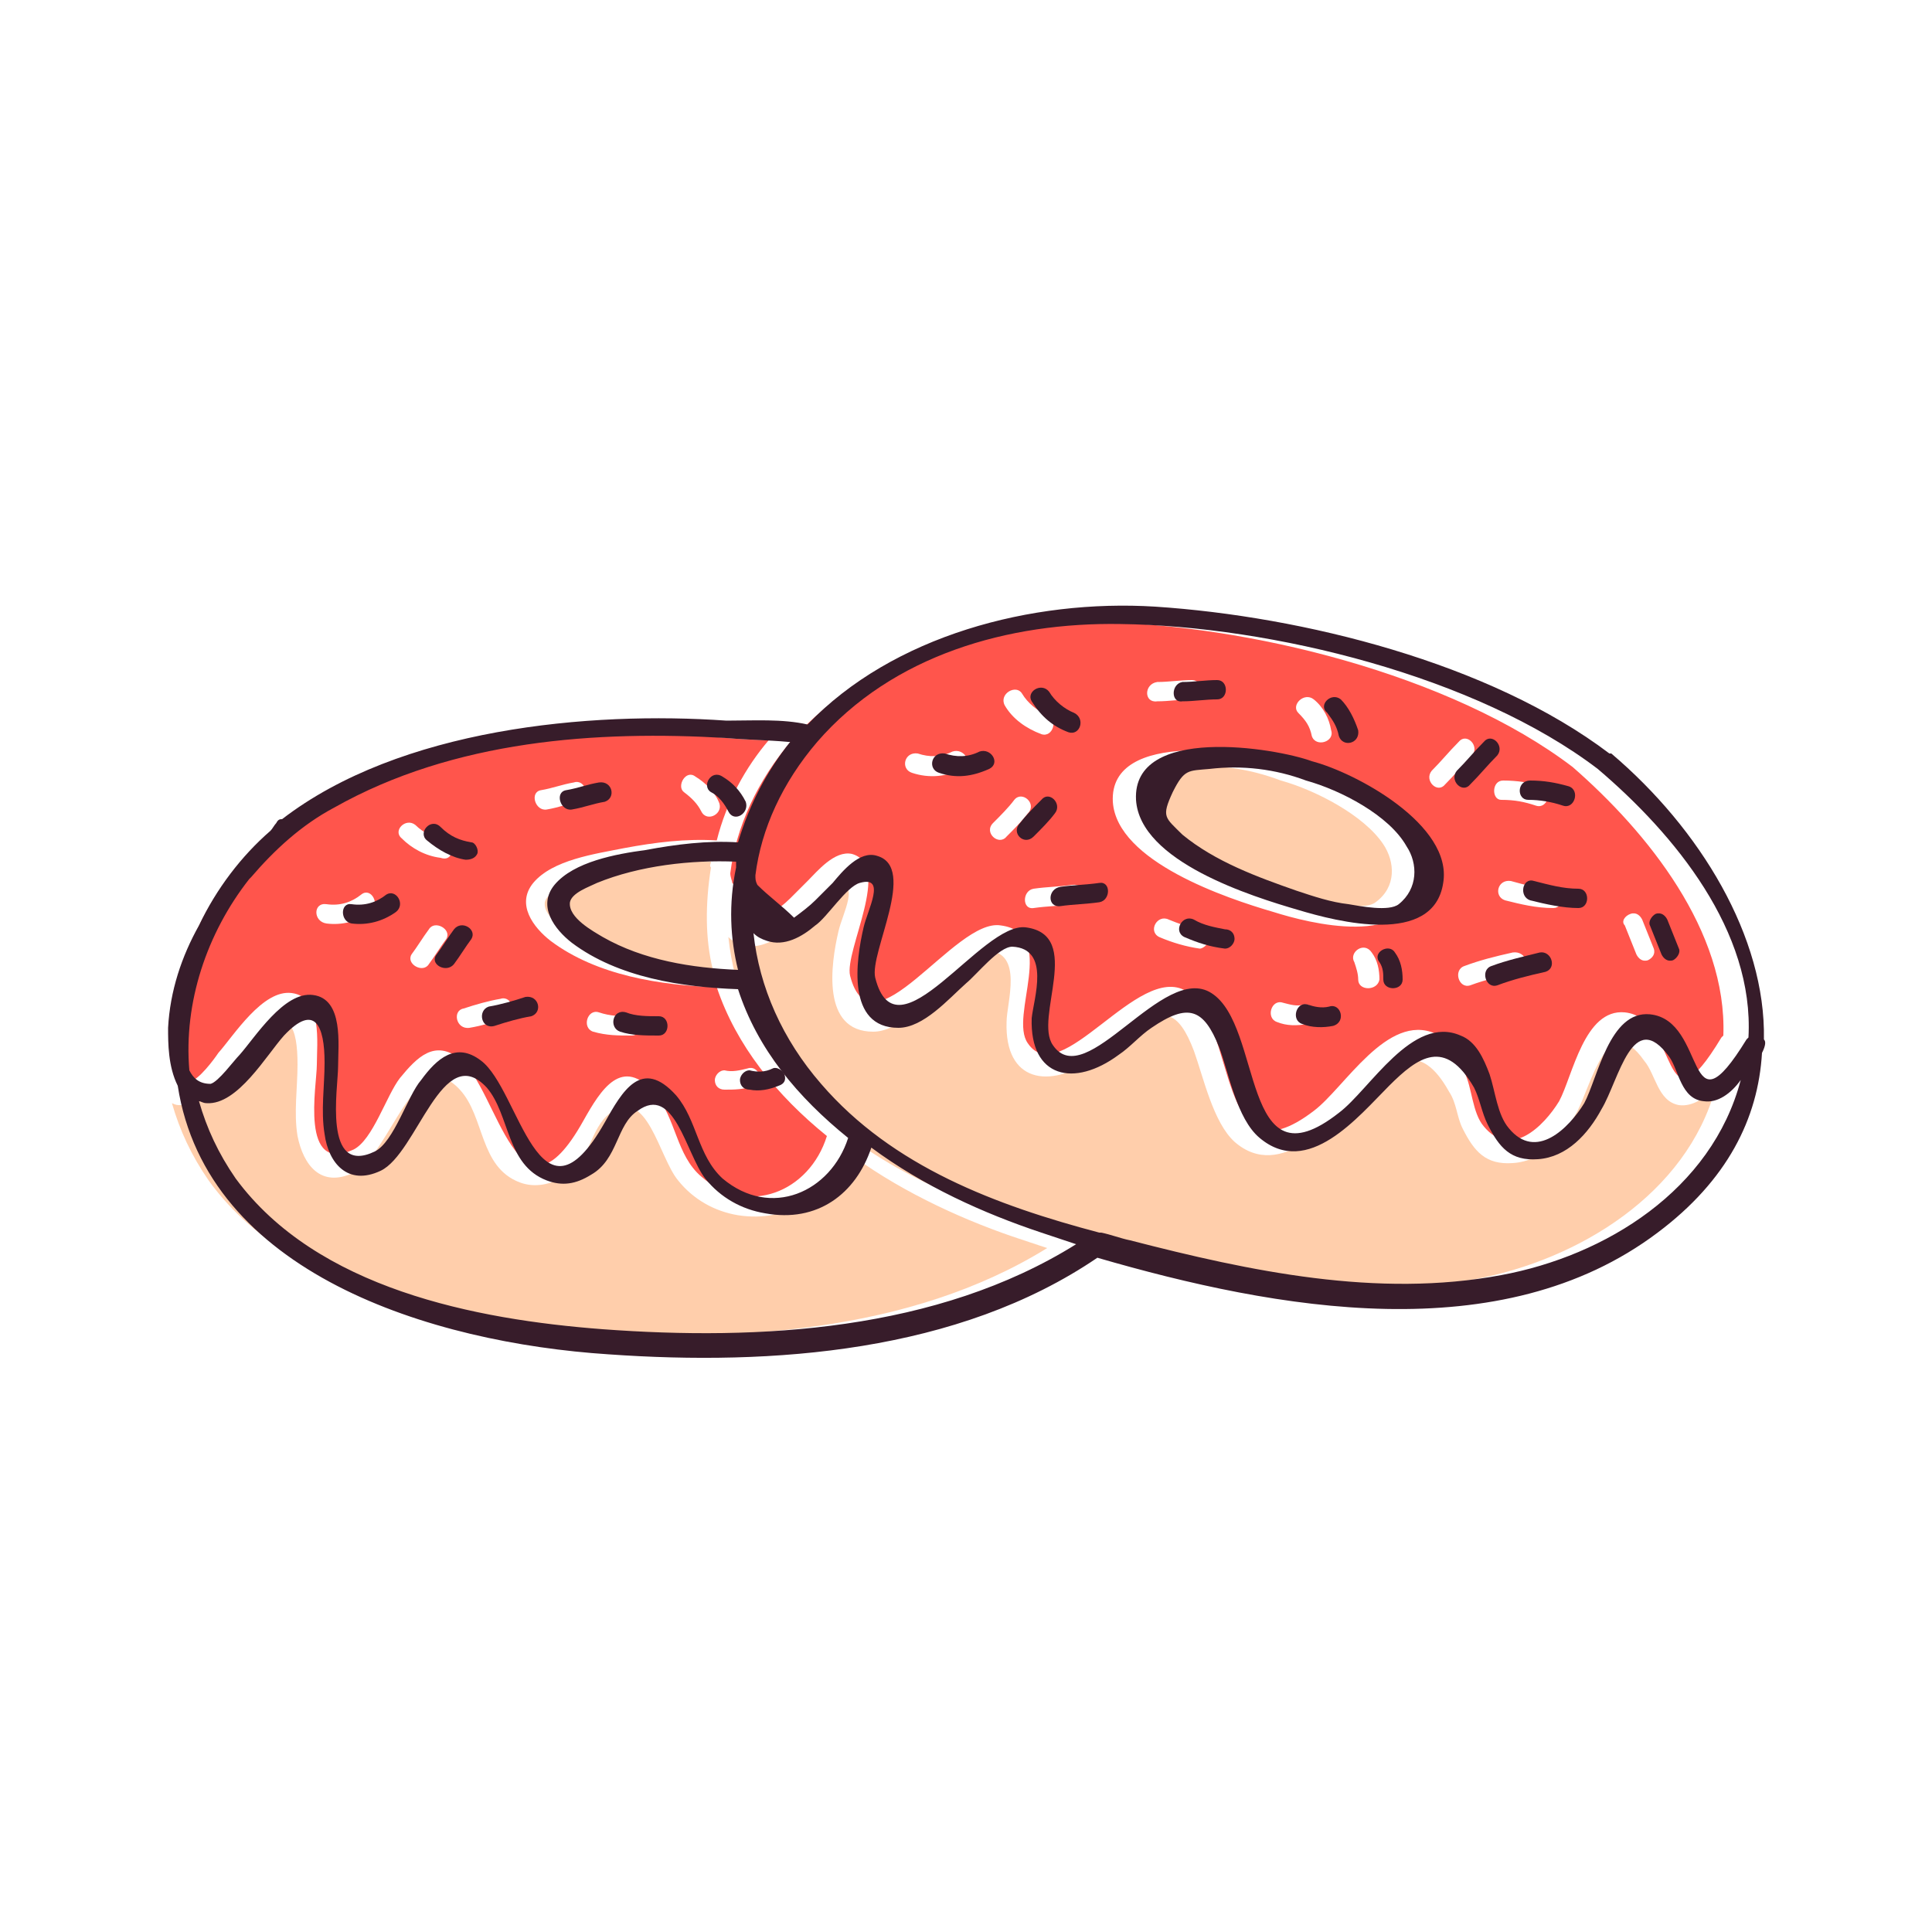
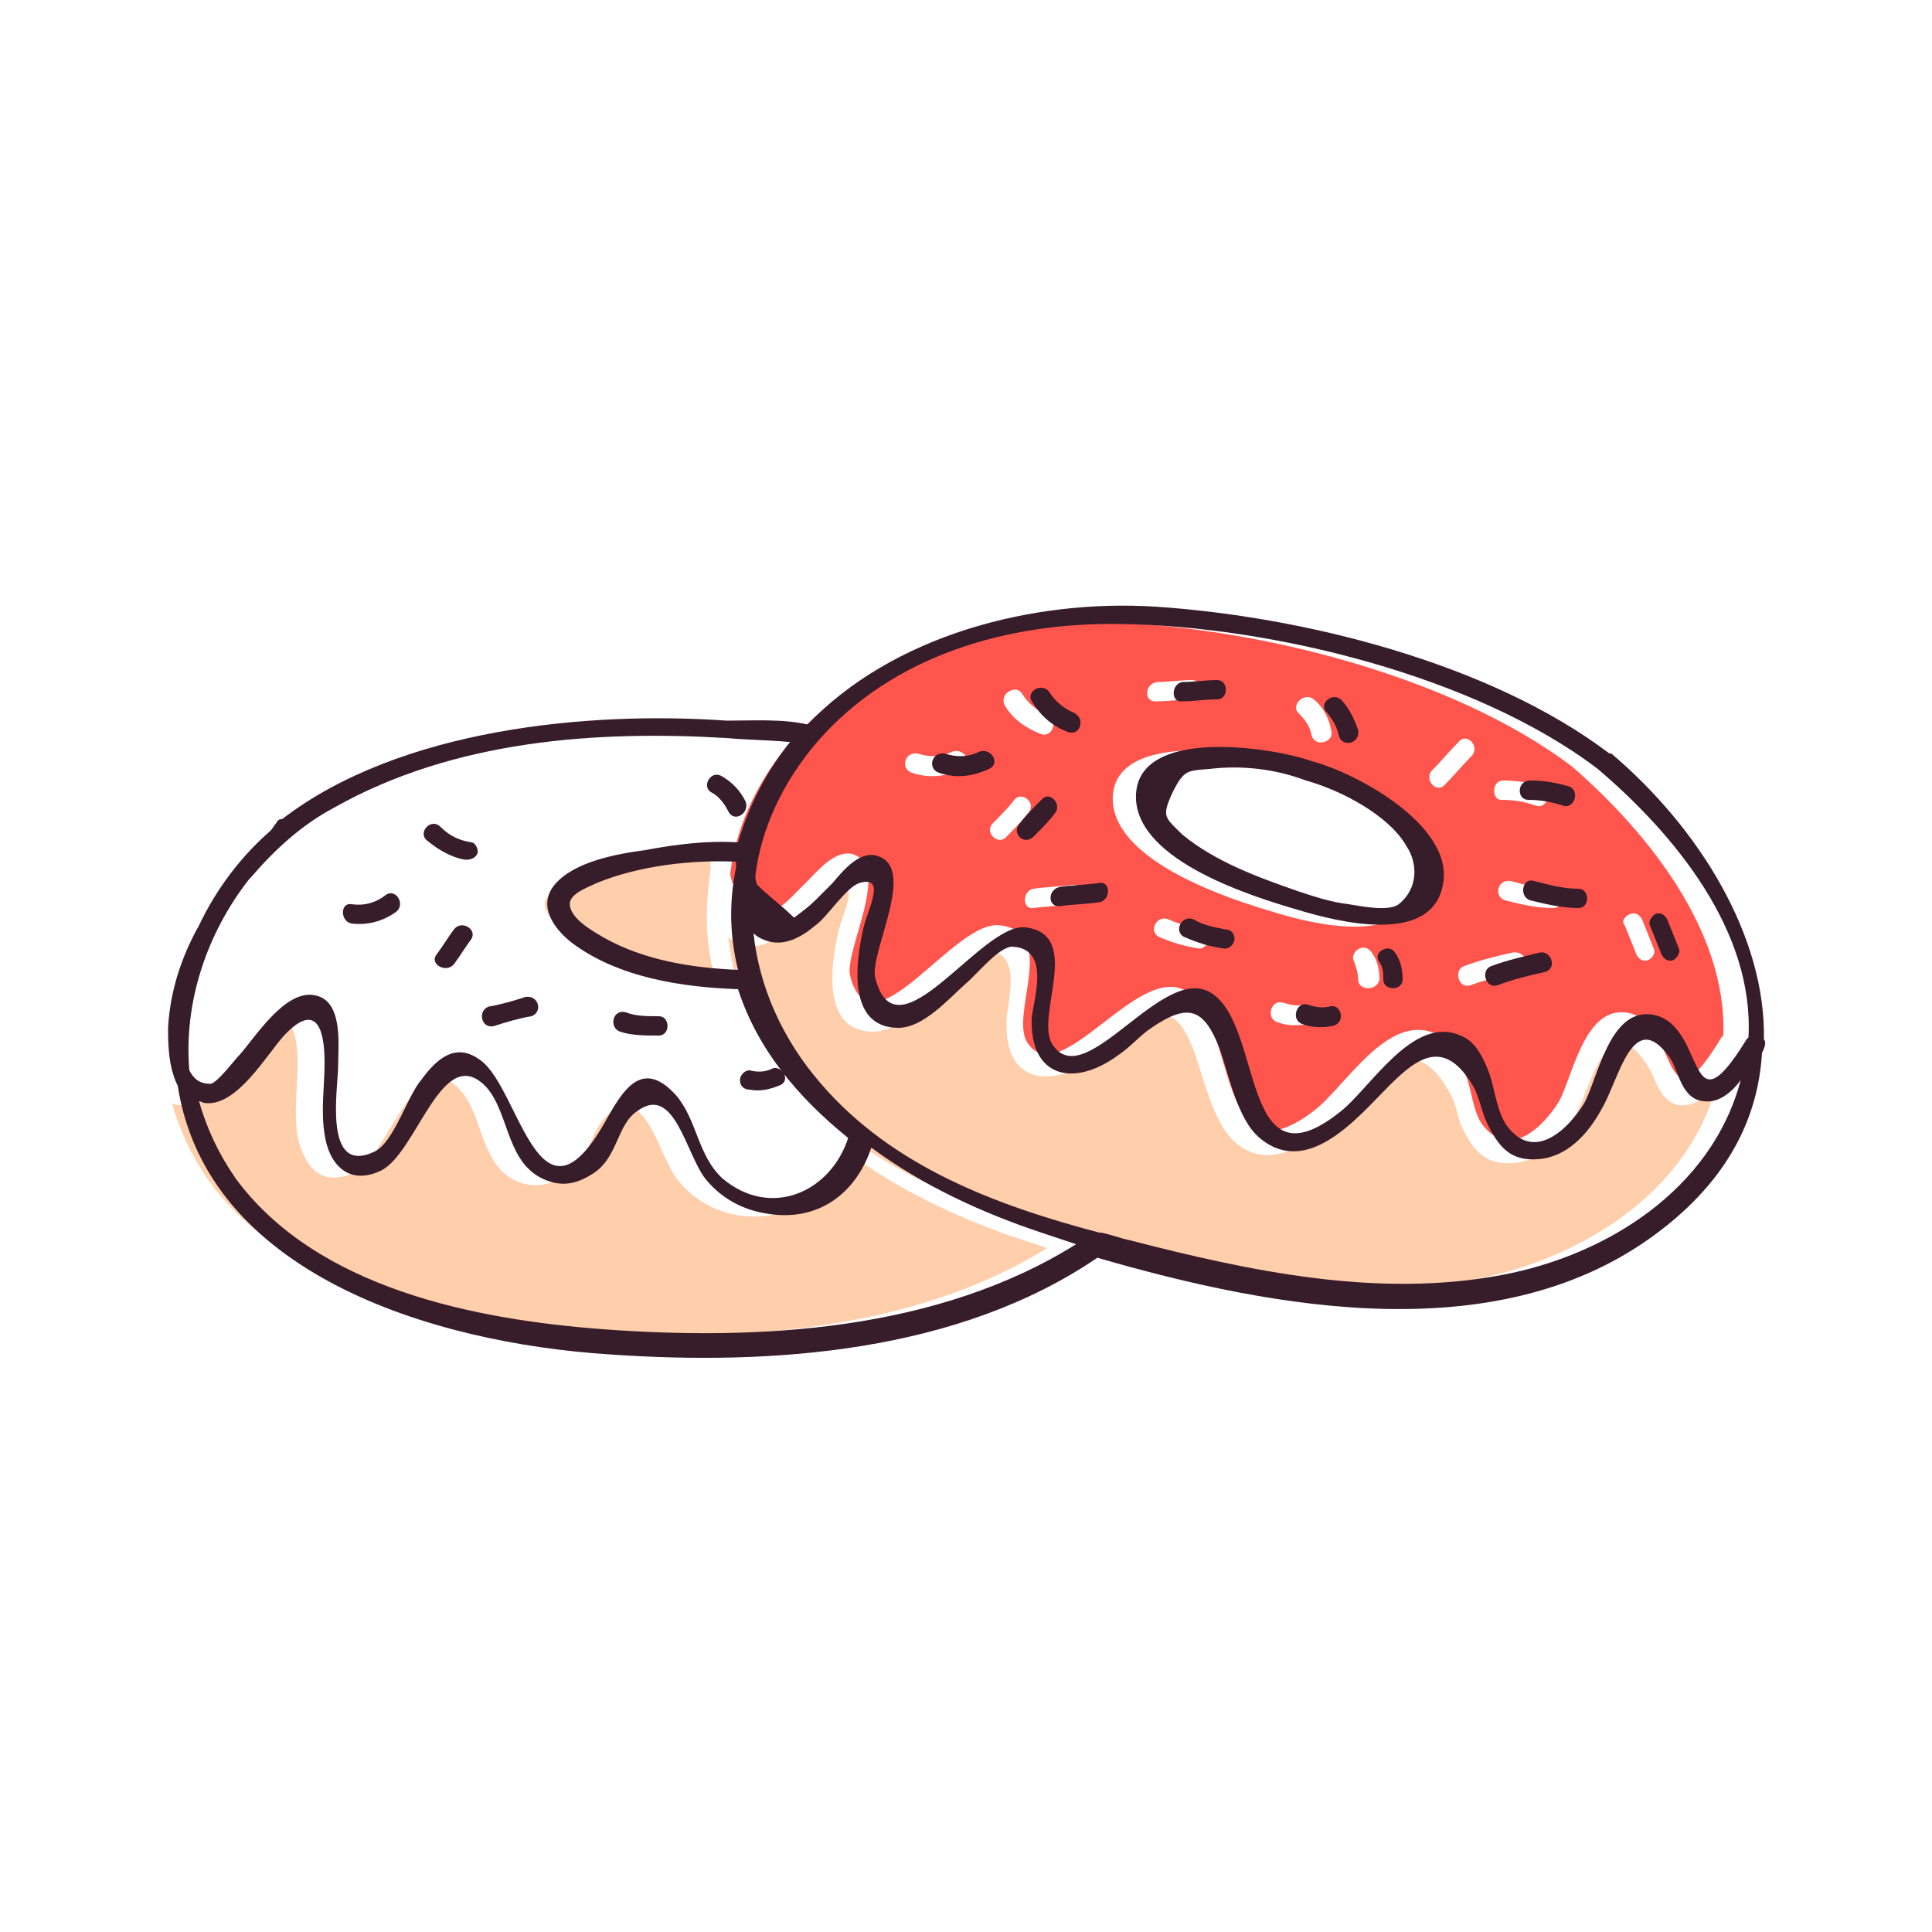
<svg xmlns="http://www.w3.org/2000/svg" version="1.1" id="Layer_1" x="0px" y="0px" viewBox="0 0 100 100" style="enable-background:new 0 0 100 100;" xml:space="preserve">
  <style type="text/css">
	.st0{fill:#FFCEAB;}
	.st1{fill:#FF554C;}
	.st2{fill:#371C2A;}
</style>
  <g>
    <g>
      <path class="st0" d="M43.7,59.5c-0.8,2.4-2.9,3.8-5.5,3.4c-1.2-0.2-2.3-0.8-3.1-1.8c-1-1.2-1.6-4.9-3.5-3.5    c-1.1,0.8-1,2.5-2.4,3.3c-0.7,0.4-1.5,0.6-2.3,0.3c-2.1-0.8-1.8-3.4-3.1-4.8c-2.3-2.5-3.6,3.4-5.5,4.3c-1.7,0.8-2.6-0.4-2.9-1.9    c-0.2-1.2,0-2.5,0-3.7c0-1.9-0.4-3.1-2.1-1.4c-1,1-2.4,3.6-4,3.5c-0.1,0-0.2,0-0.4-0.1c0.4,1.4,1,2.7,1.9,4    c4.1,5.7,12.4,7.3,19,7.8c8.1,0.6,17.3,0.1,24.4-4.3c-0.6-0.2-1.2-0.4-1.8-0.6C49.5,63,46.3,61.5,43.7,59.5z" />
-       <path class="st1" d="M11.3,54.5c0.8-0.9,2.3-3.3,3.8-3.1c1.6,0.2,1.3,2.6,1.3,3.7c0,1.1-0.9,5.7,1.9,4.4c1-0.5,1.7-2.8,2.4-3.7    c0.9-1.1,1.8-2,3.1-1c2,1.6,3,9.3,6.4,3.2c0.9-1.6,2-3.4,3.7-1.4c1.1,1.3,1.1,3.2,2.4,4.3c2.4,2.1,5.6,0.8,6.5-2.1    c-2.6-2.1-4.7-4.7-5.7-7.7c-2.9-0.1-6.2-0.6-8.6-2.4c-0.9-0.7-1.8-1.9-0.9-3c1-1.2,3.2-1.5,4.7-1.8c1.6-0.3,3.2-0.5,4.8-0.4    c0.5-2,1.5-3.8,2.7-5.2c0,0-0.1,0-0.1,0c-1.1,0-2.1-0.1-3.2-0.2c-6.7-0.4-14.1,0.1-20.1,3.4c-1.7,0.9-3.1,2.2-4.3,3.6    c0,0-0.1,0.1-0.1,0.1c-2.2,2.8-3.4,6.4-3.1,9.9C8.9,55.7,9.3,56,9.8,56C10.3,55.9,11.1,54.8,11.3,54.5z M37.5,55.4    c0.4,0.1,0.8,0,1.2-0.1c0.3-0.1,0.5,0.1,0.6,0.3c0.1,0.3-0.1,0.5-0.3,0.6c-0.5,0.2-1,0.2-1.5,0.2c-0.3,0-0.5-0.2-0.5-0.5    C37,55.7,37.2,55.4,37.5,55.4z M31,52.4c0.6,0.2,1.1,0.2,1.7,0.2c0.6,0,0.6,1,0,1c-0.7,0-1.3,0-2-0.2C30.1,53.2,30.4,52.2,31,52.4    z M36,40.2c0.5,0.3,1,0.8,1.2,1.3c0.3,0.6-0.6,1.1-0.9,0.5c-0.2-0.4-0.5-0.7-0.9-1C35,40.7,35.5,39.8,36,40.2z M28,40.9    c0.6-0.1,1.1-0.3,1.7-0.4c0.6-0.2,0.9,0.8,0.3,1c-0.6,0.1-1.1,0.3-1.7,0.4C27.7,42,27.4,41,28,40.9z M23.1,48.6    c-0.3,0.4-0.6,0.9-0.9,1.3c-0.3,0.5-1.2,0-0.9-0.5c0.3-0.4,0.6-0.9,0.9-1.3C22.5,47.6,23.4,48.1,23.1,48.6z M24,52.2    c0.6-0.2,1.3-0.4,1.9-0.5c0.6-0.2,0.9,0.8,0.3,1c-0.6,0.2-1.3,0.4-1.9,0.5C23.6,53.3,23.4,52.3,24,52.2z M21.5,42.7    c0.4,0.4,1,0.7,1.6,0.8c0.3,0,0.4,0.4,0.3,0.6c-0.1,0.3-0.3,0.4-0.6,0.3c-0.8-0.1-1.5-0.5-2-1C20.3,43,21,42.3,21.5,42.7z     M16.9,46.8c0.7,0.1,1.3-0.1,1.8-0.5c0.5-0.4,1,0.5,0.5,0.9c-0.7,0.5-1.5,0.7-2.3,0.6C16.2,47.7,16.2,46.7,16.9,46.8z" />
      <path class="st0" d="M86.9,57.2c-1.1-0.2-1.2-1.6-1.8-2.3c-1.9-2.7-2.7,1.2-3.5,2.7c-0.7,1.2-1.7,2.5-3.3,2.6    c-1.4,0.1-2-0.6-2.6-1.8c-0.3-0.6-0.3-1.3-0.7-1.9c-1.5-2.7-2.9-1.6-4.4-0.1c-1.6,1.6-4.3,4.8-6.7,2.7c-1.1-1-1.6-3.3-2.1-4.7    c-0.8-2.1-1.6-2.4-3.5-1c-0.6,0.4-1.1,1-1.7,1.4c-2.3,1.6-4.6,1.2-4.5-1.9c0-1,0.9-3.6-1-3.7c-0.7,0-1.8,1.4-2.4,1.9    c-0.9,0.8-2.2,2.3-3.5,2.3c-2.7,0-2.2-3.5-1.8-5.2c0.2-0.9,1.2-2.7-0.2-2.3c-0.7,0.2-1.7,1.8-2.3,2.2c-0.7,0.5-1.6,1.1-2.5,0.8    c-0.3-0.1-0.5-0.2-0.7-0.4c0.3,2.8,1.4,5.5,3.5,7.8c3.7,4.2,9.1,6.2,14.4,7.7c0,0,0.1,0,0.1,0c0.5,0.1,1,0.3,1.5,0.4    c6.2,1.6,12.8,3,19.2,1.8c5.3-1,10.9-4.4,12.4-9.9C88.3,56.8,87.6,57.3,86.9,57.2z" />
      <path class="st0" d="M36.8,44.6c-2.4-0.1-5.1,0.2-7.2,1.1c-0.4,0.2-1.3,0.5-1.4,1c-0.1,0.8,1.2,1.5,1.7,1.8c2.1,1.2,4.6,1.6,7,1.7    c-0.4-1.6-0.4-3.4-0.1-5.3C36.7,44.8,36.8,44.7,36.8,44.6z" />
      <path class="st1" d="M81.4,39.7c-6.3-4.8-16.9-7.4-24.7-7.5c-5.7,0-11.8,1.7-15.7,6.1c-1.8,2.1-2.9,4.5-3.2,6.9    c0,0.2,0.1,0.4,0.1,0.5c0.6,0.6,1.3,1.1,1.9,1.7c0.4-0.3,0.8-0.6,1.1-0.9c0.3-0.3,0.6-0.6,0.9-0.9c0.5-0.5,1.4-1.6,2.3-1.4    c2.1,0.6-0.4,5-0.1,6.3c1.1,4.3,5.4-3,7.8-2.6c3,0.4,0.4,4.7,1.4,6.1c1.7,2.5,5.7-4.2,8.2-2.7c2.7,1.7,1.5,10.1,6.6,6.2    c1.6-1.2,3.8-5.1,6.3-4c0.9,0.4,1.2,1.2,1.5,2c0.4,0.8,0.4,2.1,1,2.8c1.4,1.7,3.1,0,3.9-1.3c0.7-1.3,1.3-4.8,3.4-4.6    c2.9,0.3,1.8,6.6,5,1.3c0,0,0.1-0.1,0.1-0.1C89.4,48.2,85.3,43.1,81.4,39.7z M52.9,35.9c0.3,0.5,0.8,0.9,1.3,1.1    c0.6,0.2,0.3,1.2-0.3,1c-0.8-0.3-1.5-0.8-1.9-1.5C51.7,35.9,52.6,35.4,52.9,35.9z M49.8,39.8c-0.8,0.4-1.7,0.5-2.6,0.2    c-0.6-0.2-0.4-1.1,0.3-1c0.6,0.2,1.2,0.2,1.8-0.1C49.9,38.7,50.4,39.5,49.8,39.8z M52.1,43.3c-0.4,0.5-1.2-0.2-0.7-0.7    c0.4-0.4,0.8-0.8,1.1-1.2c0.4-0.5,1.2,0.2,0.7,0.7C52.9,42.5,52.5,42.9,52.1,43.3z M55.5,46.8c-0.7,0.1-1.3,0.1-2,0.2    c-0.6,0.1-0.6-0.9,0-1c0.7-0.1,1.3-0.1,2-0.2C56.2,45.7,56.2,46.7,55.5,46.8z M77.8,40.4c0.7,0,1.4,0.1,2,0.3    c0.6,0.2,0.3,1.2-0.3,1c-0.6-0.2-1.1-0.3-1.8-0.3C77.2,41.4,77.2,40.4,77.8,40.4z M68,36.2c0.5,0.4,0.8,1,0.9,1.6    c0.2,0.6-0.8,0.9-1,0.3c-0.1-0.5-0.3-0.8-0.7-1.2C66.8,36.5,67.5,35.8,68,36.2z M59.9,35.3c0.6,0,1.2-0.1,1.8-0.1c0.6,0,0.6,1,0,1    c-0.6,0-1.2,0.1-1.8,0.1C59.2,36.4,59.2,35.4,59.9,35.3z M62.1,49.1c-0.7-0.1-1.4-0.3-2.1-0.6c-0.6-0.3-0.1-1.2,0.5-0.9    c0.5,0.2,1,0.4,1.6,0.5c0.3,0,0.5,0.2,0.5,0.5C62.6,48.8,62.3,49.1,62.1,49.1z M67.7,53c-0.6,0.1-1.1,0.1-1.6-0.1    c-0.6-0.2-0.3-1.2,0.3-1c0.4,0.1,0.7,0.2,1.1,0.1C68.1,51.9,68.3,52.9,67.7,53z M70.3,50.7c0-0.3-0.1-0.6-0.2-0.9    c-0.3-0.5,0.5-1.1,0.9-0.5c0.3,0.4,0.4,0.9,0.4,1.4C71.3,51.3,70.3,51.3,70.3,50.7z M73.4,45.8c-0.5,3.3-5.6,2-7.5,1.4    c-2.4-0.7-8.1-2.6-8.3-5.7c-0.2-3.8,7.1-2.6,9.1-2C68.9,40.1,73.8,42.8,73.4,45.8z M74.8,40.6c-0.4,0.5-1.1-0.2-0.7-0.7    c0.5-0.5,0.9-1,1.4-1.5c0.4-0.5,1.1,0.2,0.7,0.7C75.7,39.6,75.3,40.1,74.8,40.6z M78.6,50.3c-0.8,0.2-1.7,0.4-2.5,0.7    c-0.6,0.2-0.9-0.8-0.3-1c0.8-0.3,1.6-0.5,2.5-0.7C79,49.2,79.3,50.1,78.6,50.3z M80.4,47c-0.9,0-1.7-0.2-2.5-0.4    c-0.6-0.2-0.4-1.1,0.3-1c0.7,0.2,1.5,0.4,2.3,0.4C81,46,81,47,80.4,47z M84.4,47.3c0.3-0.1,0.5,0.1,0.6,0.3c0.2,0.5,0.4,1,0.6,1.5    c0.1,0.3-0.1,0.5-0.3,0.6c-0.3,0.1-0.5-0.1-0.6-0.3c-0.2-0.5-0.4-1-0.6-1.5C83.9,47.7,84.1,47.4,84.4,47.3z" />
-       <path class="st0" d="M66.3,40.4c-1.6-0.6-3.3-0.9-5-0.6c-1.2,0.2-1.4,0.1-1.9,1.2c-0.6,1.2-0.4,1.3,0.6,2.1    c1.6,1.4,3.8,2.3,5.9,2.9c0.9,0.3,1.8,0.5,2.7,0.7c0.6,0.1,2.1,0.4,2.6,0c1.1-0.8,1-2.1,0.4-3C70.6,42.2,68.1,40.9,66.3,40.4z" />
    </g>
    <g>
      <path class="st2" d="M18.2,47.8c0.8,0.1,1.6-0.1,2.3-0.6c0.5-0.4,0-1.2-0.5-0.9c-0.5,0.4-1.1,0.6-1.8,0.5    C17.6,46.7,17.6,47.7,18.2,47.8z" />
      <path class="st2" d="M24.1,44.5c0.3,0,0.5-0.1,0.6-0.3c0.1-0.2-0.1-0.6-0.3-0.6c-0.6-0.1-1.1-0.3-1.6-0.8    c-0.5-0.5-1.2,0.3-0.7,0.7C22.7,44,23.4,44.4,24.1,44.5z" />
-       <path class="st2" d="M29.6,41.9c0.6-0.1,1.1-0.3,1.7-0.4c0.6-0.2,0.4-1.1-0.3-1c-0.6,0.1-1.1,0.3-1.7,0.4C28.7,41,29,42,29.6,41.9    z" />
      <path class="st2" d="M36.8,41c0.4,0.2,0.7,0.6,0.9,1c0.3,0.6,1.1,0.1,0.9-0.5c-0.3-0.6-0.7-1-1.2-1.3C36.8,39.8,36.3,40.7,36.8,41    z" />
      <path class="st2" d="M23.5,48.1c-0.3,0.4-0.6,0.9-0.9,1.3c-0.4,0.5,0.5,1,0.9,0.5c0.3-0.4,0.6-0.9,0.9-1.3    C24.7,48.1,23.9,47.6,23.5,48.1z" />
      <path class="st2" d="M25.6,53.1c0.6-0.2,1.3-0.4,1.9-0.5c0.6-0.2,0.4-1.1-0.3-1c-0.6,0.2-1.3,0.4-1.9,0.5    C24.7,52.3,24.9,53.3,25.6,53.1z" />
      <path class="st2" d="M32.1,53.4c0.6,0.2,1.3,0.2,2,0.2c0.6,0,0.6-1,0-1c-0.6,0-1.2,0-1.7-0.2C31.7,52.2,31.5,53.2,32.1,53.4z" />
      <path class="st2" d="M38.8,56.4c0.5,0.1,1,0,1.5-0.2c0.3-0.1,0.4-0.3,0.3-0.6c-0.1-0.2-0.4-0.4-0.6-0.3c-0.4,0.2-0.8,0.2-1.2,0.1    c-0.3,0-0.5,0.3-0.5,0.5C38.3,56.2,38.5,56.4,38.8,56.4z" />
      <path class="st2" d="M91.3,53.8c0.1-5.3-3.3-10.9-7.9-14.8c0,0,0,0-0.1,0c0,0,0,0,0,0c-6.2-4.7-15.9-7.1-23.5-7.6    c-6.4-0.4-13.6,1.5-18,6.1c-1.3-0.3-2.8-0.2-4.2-0.2c-7.1-0.5-16.9,0.4-23,5.1c-0.1,0-0.2,0-0.3,0.2c-0.1,0.1-0.2,0.3-0.3,0.4    c-1.5,1.3-2.8,3-3.7,4.9c-0.9,1.6-1.5,3.4-1.6,5.3c0,0.8,0,2,0.5,3c1.5,9.7,13.1,13.3,22.3,13.9c8.5,0.6,18.1-0.1,25.3-5    c9.3,2.7,20.9,4.8,29-1.3c3.6-2.7,5.2-5.9,5.4-9.3c0,0,0,0,0,0C91.4,54.1,91.4,53.9,91.3,53.8z M58,32.3    c7.8,0.1,18.4,2.7,24.7,7.5c4,3.4,8.1,8.4,7.8,13.9c0,0-0.1,0.1-0.1,0.1c-3.2,5.2-2-1-5-1.3c-2.1-0.2-2.7,3.3-3.4,4.6    c-0.8,1.3-2.5,3-3.9,1.3c-0.6-0.7-0.7-1.9-1-2.8c-0.3-0.8-0.7-1.7-1.5-2c-2.5-1.1-4.7,2.8-6.3,4c-5.1,4-3.9-4.5-6.6-6.2    c-2.5-1.6-6.5,5.2-8.2,2.7c-1-1.4,1.6-5.7-1.4-6.1c-2.3-0.3-6.7,7-7.8,2.6c-0.3-1.3,2.2-5.7,0.1-6.3c-0.9-0.3-1.8,0.8-2.3,1.4    c-0.3,0.3-0.6,0.6-0.9,0.9c-0.3,0.3-0.7,0.6-1.1,0.9c-0.6-0.6-1.3-1.1-1.9-1.7c-0.1-0.2-0.1-0.3-0.1-0.5c0.3-2.4,1.4-4.8,3.2-6.9    C46.2,33.9,52.2,32.2,58,32.3z M38.1,44.9c-0.4,1.9-0.3,3.7,0.1,5.3c-2.4-0.1-4.9-0.5-7-1.7c-0.5-0.3-1.8-1-1.7-1.8    c0.1-0.5,1-0.8,1.4-1c2.2-0.9,4.9-1.2,7.2-1.1C38.1,44.7,38.1,44.8,38.1,44.9z M37.6,38.2c1.1,0.1,2.1,0.1,3.2,0.2    c0.1,0,0.1,0,0.1,0c-1.2,1.5-2.1,3.2-2.7,5.2c-1.6-0.1-3.2,0.1-4.8,0.4c-1.5,0.2-3.7,0.6-4.7,1.8c-0.9,1.1,0,2.3,0.9,3    c2.4,1.8,5.7,2.3,8.6,2.4c1,3.1,3.1,5.6,5.7,7.7c-0.9,2.8-4,4.2-6.5,2.1c-1.3-1.2-1.3-3-2.4-4.3c-1.8-2-2.8-0.2-3.7,1.4    c-3.4,6-4.4-1.7-6.4-3.2c-1.3-1-2.3-0.1-3.1,1c-0.7,0.8-1.4,3.2-2.4,3.7c-2.7,1.3-1.9-3.3-1.9-4.4c0-1.1,0.3-3.5-1.3-3.7    c-1.5-0.2-3,2.2-3.8,3.1c-0.3,0.3-1.1,1.4-1.5,1.5c-0.6,0-0.9-0.3-1.1-0.7c-0.3-3.5,0.9-7.1,3.1-9.9c0,0,0.1-0.1,0.1-0.1    c1.2-1.4,2.6-2.7,4.3-3.6C23.5,38.3,30.9,37.8,37.6,38.2z M31.2,68.8c-6.6-0.5-14.8-2.1-19-7.8c-0.9-1.3-1.5-2.6-1.9-4    c0.1,0,0.2,0.1,0.4,0.1c1.6,0.1,3.1-2.5,4-3.5c1.6-1.7,2.1-0.5,2.1,1.4c0,1.2-0.2,2.5,0,3.7c0.2,1.5,1.2,2.7,2.9,1.9    c1.9-0.9,3.2-6.8,5.5-4.3c1.2,1.4,1,4,3.1,4.8c0.8,0.3,1.5,0.2,2.3-0.3c1.4-0.8,1.3-2.6,2.4-3.3c1.9-1.4,2.5,2.2,3.5,3.5    c0.8,1,1.9,1.6,3.1,1.8c2.7,0.5,4.7-1,5.5-3.4c2.7,2,5.8,3.4,8.8,4.4c0.6,0.2,1.2,0.4,1.8,0.6C48.5,68.9,39.3,69.4,31.2,68.8z     M77.7,66c-6.4,1.2-13-0.2-19.2-1.8c-0.5-0.1-1-0.3-1.5-0.4c0,0-0.1,0-0.1,0c-5.3-1.4-10.7-3.4-14.4-7.7c-2-2.3-3.2-5-3.5-7.8    c0.2,0.2,0.4,0.3,0.7,0.4c0.9,0.3,1.8-0.2,2.5-0.8c0.6-0.4,1.6-2,2.3-2.2c1.4-0.4,0.4,1.4,0.2,2.3c-0.4,1.7-0.9,5.2,1.8,5.2    c1.3,0,2.6-1.5,3.5-2.3c0.6-0.5,1.7-1.9,2.4-1.9c2,0.1,1.1,2.7,1,3.7c-0.1,3.1,2.2,3.6,4.5,1.9c0.6-0.4,1.1-1,1.7-1.4    c1.9-1.3,2.7-1,3.5,1c0.5,1.3,0.9,3.7,2.1,4.7c2.5,2.1,5.1-1.1,6.7-2.7c1.5-1.5,2.9-2.5,4.4,0.1c0.3,0.6,0.4,1.3,0.7,1.9    c0.6,1.2,1.2,1.9,2.6,1.8c1.5-0.1,2.6-1.3,3.3-2.6c0.9-1.5,1.6-5.3,3.5-2.7c0.5,0.7,0.6,2.2,1.8,2.3c0.7,0.1,1.4-0.4,1.9-1.1    C88.6,61.6,83.1,65,77.7,66z" />
      <path class="st2" d="M67.2,47.1c2,0.6,7,1.9,7.5-1.4c0.5-3-4.5-5.7-6.8-6.3c-1.9-0.7-9.3-1.9-9.1,2C59,44.6,64.8,46.4,67.2,47.1z     M60.7,41c0.6-1.2,0.8-1.1,1.9-1.2c1.7-0.2,3.4,0,5,0.6c1.8,0.5,4.3,1.8,5.2,3.4c0.6,0.9,0.6,2.2-0.4,3c-0.5,0.4-2,0.1-2.6,0    c-0.9-0.1-1.8-0.4-2.7-0.7c-2-0.7-4.2-1.5-5.9-2.9C60.3,42.3,60.1,42.3,60.7,41z" />
      <path class="st2" d="M48.6,40c0.9,0.3,1.7,0.2,2.6-0.2c0.6-0.3,0.1-1.1-0.5-0.9c-0.6,0.3-1.2,0.3-1.8,0.1    C48.2,38.9,48,39.8,48.6,40z" />
      <path class="st2" d="M55.3,37.9c0.6,0.2,0.9-0.7,0.3-1c-0.5-0.2-1-0.6-1.3-1.1c-0.4-0.5-1.2,0-0.9,0.5    C53.9,37.1,54.5,37.6,55.3,37.9z" />
      <path class="st2" d="M79.7,49.3c-0.8,0.2-1.7,0.4-2.5,0.7c-0.6,0.2-0.3,1.2,0.3,1c0.8-0.3,1.6-0.5,2.5-0.7    C80.6,50.1,80.3,49.2,79.7,49.3z" />
      <path class="st2" d="M79.2,46.6c0.8,0.2,1.7,0.4,2.5,0.4c0.6,0,0.6-1,0-1c-0.8,0-1.5-0.2-2.3-0.4C78.8,45.4,78.6,46.4,79.2,46.6z" />
      <path class="st2" d="M86,49.4c0.1,0.2,0.3,0.4,0.6,0.3c0.2-0.1,0.4-0.4,0.3-0.6c-0.2-0.5-0.4-1-0.6-1.5c-0.1-0.2-0.3-0.4-0.6-0.3    c-0.2,0.1-0.4,0.4-0.3,0.6C85.6,48.4,85.8,48.9,86,49.4z" />
-       <path class="st2" d="M76.1,40.6c0.5-0.5,0.9-1,1.4-1.5c0.4-0.5-0.3-1.2-0.7-0.7c-0.5,0.5-0.9,1-1.4,1.5    C75,40.4,75.7,41.1,76.1,40.6z" />
      <path class="st2" d="M79.1,41.4c0.6,0,1.2,0.1,1.8,0.3c0.6,0.2,0.9-0.8,0.3-1c-0.7-0.2-1.3-0.3-2-0.3    C78.5,40.4,78.5,41.4,79.1,41.4z" />
      <path class="st2" d="M61.2,36.3c0.6,0,1.2-0.1,1.8-0.1c0.6,0,0.6-1,0-1c-0.6,0-1.2,0.1-1.8,0.1C60.6,35.4,60.6,36.4,61.2,36.3z" />
      <path class="st2" d="M69.3,38.1c0.2,0.6,1.1,0.4,1-0.3c-0.2-0.6-0.5-1.2-0.9-1.6c-0.5-0.4-1.2,0.3-0.7,0.7    C69,37.3,69.2,37.6,69.3,38.1z" />
      <path class="st2" d="M53.5,43.3c0.4-0.4,0.8-0.8,1.1-1.2c0.4-0.5-0.3-1.2-0.7-0.7c-0.4,0.4-0.8,0.8-1.1,1.2    C52.3,43.1,53,43.8,53.5,43.3z" />
      <path class="st2" d="M54.9,46.9c0.7-0.1,1.3-0.1,2-0.2c0.6-0.1,0.6-1.1,0-1c-0.7,0.1-1.3,0.1-2,0.2C54.2,46,54.2,47,54.9,46.9z" />
      <path class="st2" d="M63.4,48.1c-0.5-0.1-1.1-0.2-1.6-0.5c-0.6-0.3-1.1,0.6-0.5,0.9c0.7,0.3,1.3,0.5,2.1,0.6    c0.3,0,0.5-0.3,0.5-0.5C63.9,48.3,63.7,48.1,63.4,48.1z" />
      <path class="st2" d="M68.8,52.1c-0.4,0.1-0.8,0-1.1-0.1c-0.6-0.2-0.9,0.8-0.3,1c0.5,0.2,1.1,0.2,1.6,0.1    C69.7,52.9,69.4,51.9,68.8,52.1z" />
      <path class="st2" d="M71.4,49.8c0.2,0.3,0.2,0.6,0.2,0.9c0,0.6,1,0.6,1,0c0-0.5-0.1-1-0.4-1.4C71.9,48.8,71,49.3,71.4,49.8z" />
    </g>
  </g>
</svg>